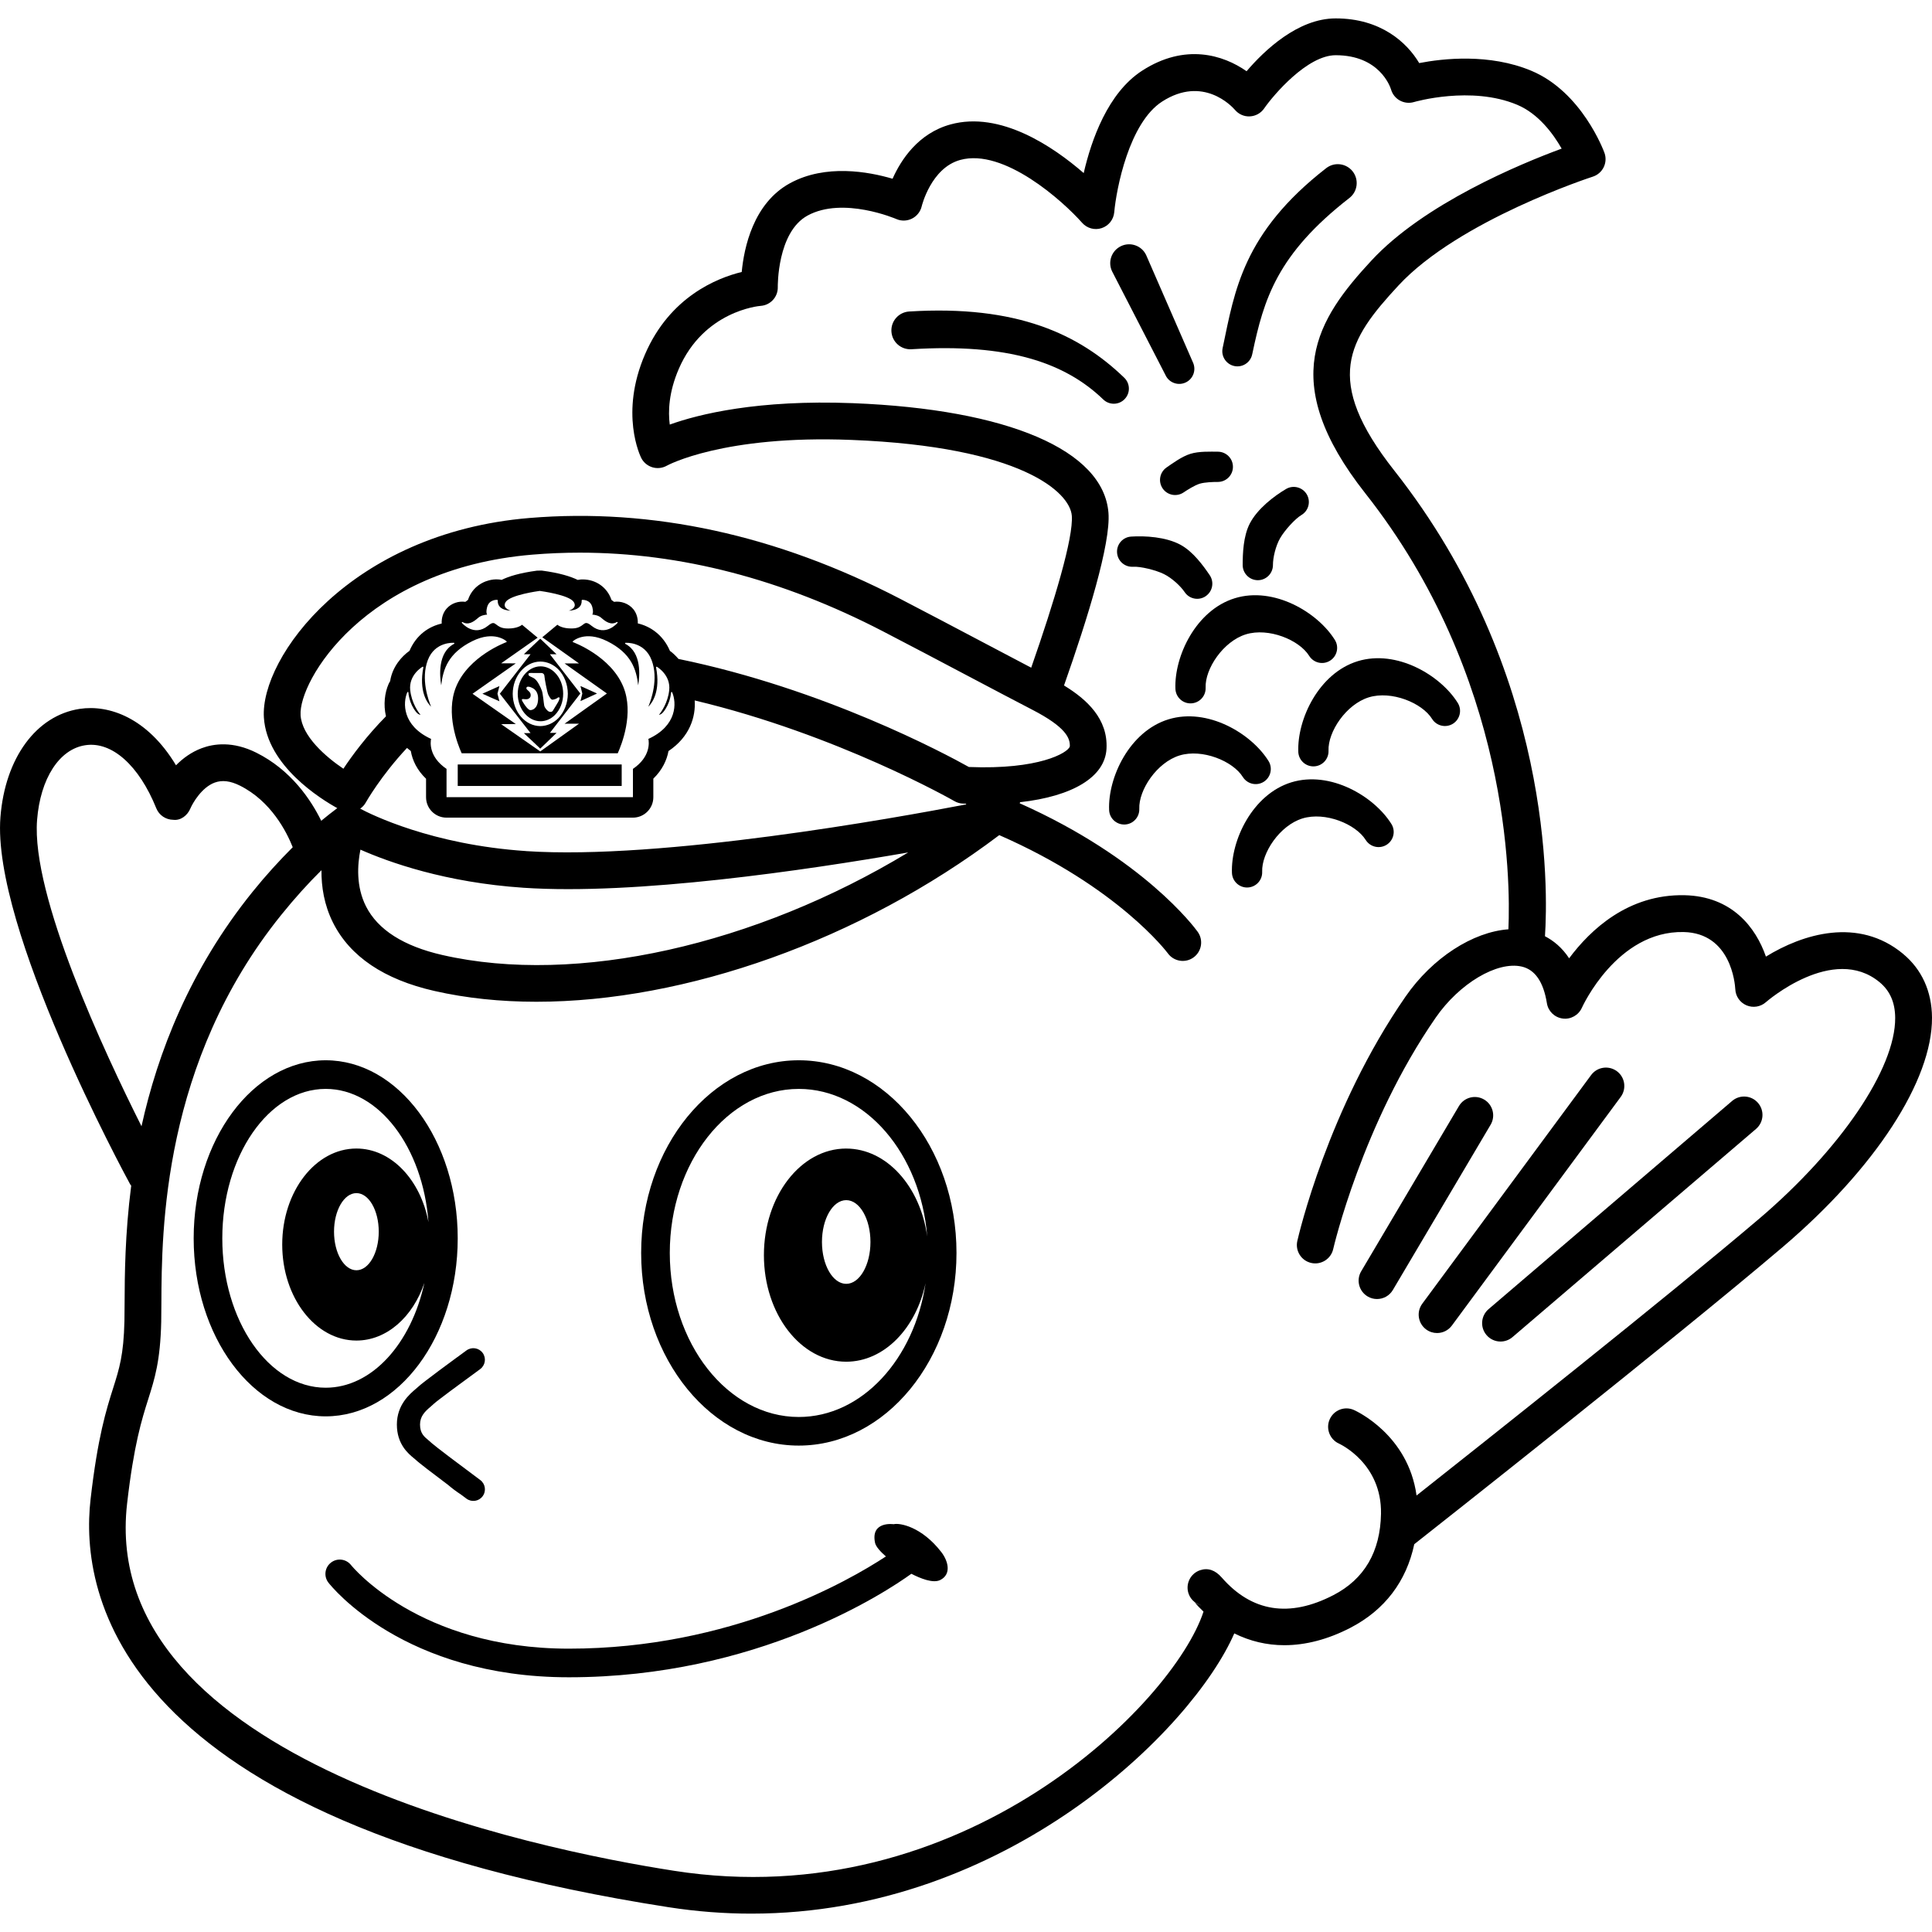
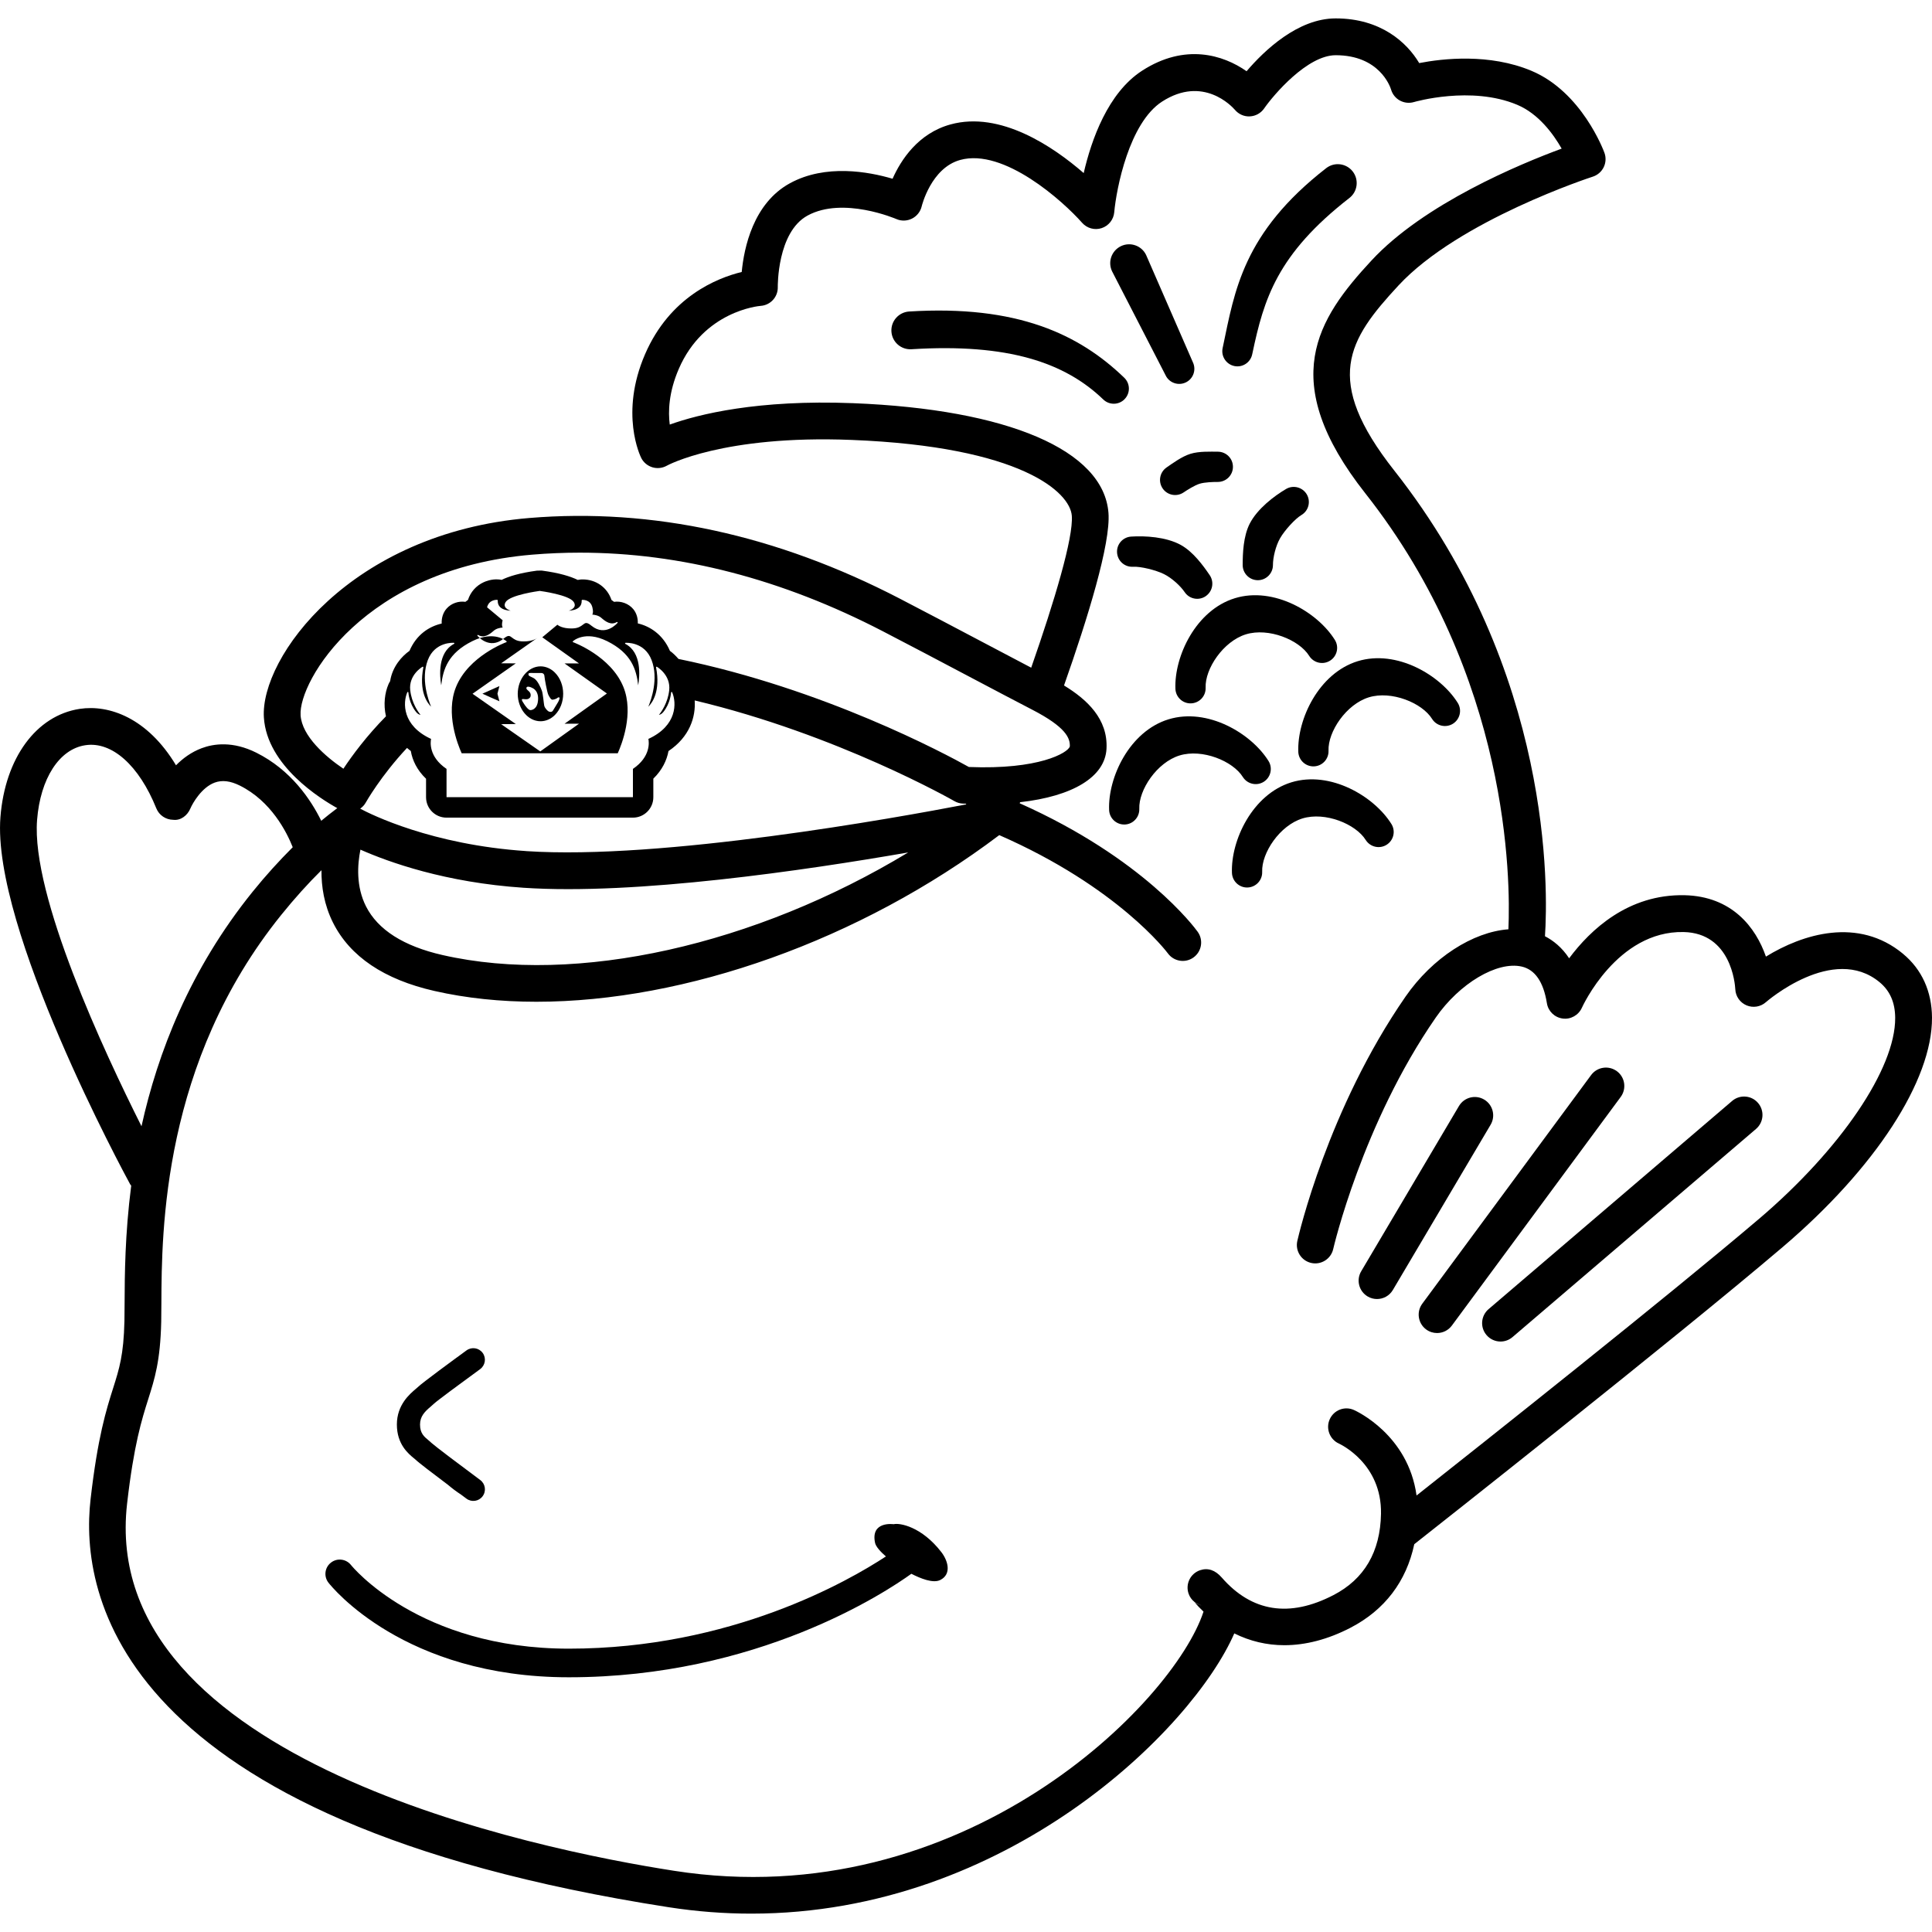
<svg xmlns="http://www.w3.org/2000/svg" id="_レイヤー_1-2" width="128" height="128" viewBox="0 0 128 128">
  <defs>
    <style>.cls-1{stroke-width:0px;}</style>
  </defs>
-   <path class="cls-1" d="M35.15,43.345c-.668.856-1.347,1.729-2.034,2.615.687.886,1.365,1.753,2.034,2.609-.147.002-.295.003-.442.003.37.342.728.688,1.085,1.026.363-.353.727-.698,1.08-1.042-.143,0-.29,0-.44,0,.685-.883,1.354-1.754,2.017-2.607-.663-.854-1.332-1.715-2.017-2.602.15,0,.297,0,.44,0-.35-.337-.71-.678-1.07-1.024l-.022.019s-.004.001-.006.002c-.001,0,0,.002-.002.003-.005.003-.011.004-.016.004,0,0-.002,0-.003,0-.344.327-.694.656-1.046.993.147,0,.295.002.442.002ZM35.803,43.83c.437.005.855.185,1.182.513.4.408.632.997.635,1.621-.003.626-.235,1.213-.635,1.623-.327.329-.745.513-1.182.519-1,0-1.827-.949-1.834-2.137.007-1.184.833-2.134,1.834-2.139Z" />
  <path class="cls-1" d="M107.121,70.969c-.541-.399-1.304-.286-1.705.256l-11.187,15.149c-.399.542-.285,1.304.257,1.705.218.161.471.238.723.238.374,0,.742-.171.981-.495l11.187-15.149c.399-.542.285-1.305-.256-1.705Z" />
  <path class="cls-1" d="M98.329,72.849c-.578-.344-1.326-.151-1.669.428l-6.477,10.948c-.343.579-.151,1.326.428,1.669.195.116.408.17.619.17.417,0,.823-.214,1.05-.598l6.477-10.949c.343-.579.151-1.326-.428-1.669Z" />
  <path class="cls-1" d="M27.553,92.013c-.407.344-1.259,1.061-1.259,2.366s.756,1.928,1.121,2.228l.111.093c.177.179,1.211.967,2.156,1.676.286.242.572.458.846.633-.151-.112-.317-.236-.489-.365.332.249.637.475.865.645.339.253.82.181,1.071-.159.254-.34.183-.82-.156-1.073-1.434-1.063-3.026-2.269-3.216-2.447.003.003-.214-.188-.214-.188-.288-.238-.561-.462-.561-1.043,0-.547.323-.865.714-1.194l.22-.196c.19-.179,1.701-1.301,3.049-2.281.341-.25.418-.729.169-1.071-.249-.343-.727-.419-1.071-.171-.875.639-2.946,2.153-3.232,2.439.003-.003-.124.109-.124.109Z" />
  <path class="cls-1" d="M35.813,47.785c.345,0,.688-.149.952-.416.348-.352.547-.86.547-1.405s-.198-1.051-.547-1.401c-.263-.268-.607-.415-.952-.416-.827.006-1.505.82-1.512,1.822.007,1.004.685,1.815,1.512,1.816ZM35.023,44.626c.018-.059.207-.039.393-.037h.462c.087,0,.187.064.193.212.008.153.178,1.075.257,1.232.082.159.183.346.297.323.123-.023.243-.06.307-.12.032-.03.118-.053.138-.013.018.04-.033.181-.098.297-.068.119-.265.436-.335.554-.063.116-.215.103-.295.057-.082-.049-.252-.221-.287-.387-.032-.165-.078-.749-.15-.97-.077-.22-.298-.714-.542-.844-.252-.128-.318-.143-.34-.198-.02-.056-.02-.025,0-.105ZM34.908,46.328c.107-.015.203-.079.237-.172.033-.097.023-.239-.107-.358-.125-.118-.188-.149-.153-.251.025-.071.177-.08.398.04,0,0,.482.184.343.954-.097.497-.455.509-.495.507-.135-.011-.348-.308-.41-.41-.072-.103-.165-.246-.143-.301.02-.056.213.007.33-.01Z" />
-   <rect class="cls-1" x="30.326" y="50.648" width="10.863" height="1.424" />
  <path class="cls-1" d="M114.758,72.941l-16.137,13.794c-.511.437-.572,1.207-.134,1.718.241.282.583.427.927.427.28,0,.561-.096.791-.292l16.137-13.794c.511-.437.572-1.207.134-1.719-.437-.512-1.206-.571-1.719-.134Z" />
-   <path class="cls-1" d="M126.084,63.194c-2.971-2.463-6.656-1.313-9.087.184-.668-1.929-2.243-4-5.4-4.068-3.723-.074-6.226,2.285-7.638,4.179-.48-.729-1.058-1.179-1.601-1.461.201-2.999.546-17.494-9.981-30.849-4.755-6.032-3.068-8.657.274-12.264,4.008-4.324,12.787-7.183,12.876-7.211.315-.102.576-.327.722-.625.145-.298.163-.642.05-.953-.059-.165-1.507-4.037-4.838-5.435-2.776-1.163-5.862-.817-7.435-.512-.812-1.366-2.547-2.96-5.533-2.96-2.51,0-4.734,2.131-5.904,3.5-1.547-1.088-4.086-1.865-6.914-.04-2.276,1.466-3.371,4.593-3.877,6.788-2.023-1.758-5.521-4.133-8.828-3.222-2.147.591-3.285,2.359-3.835,3.597-1.595-.471-4.439-.989-6.797.297-2.435,1.328-3.046,4.285-3.197,5.88-1.652.403-4.762,1.652-6.405,5.45-1.697,3.924-.31,6.756-.251,6.875.15.297.419.518.737.615.317.097.667.058.957-.106.036-.021,3.736-2.045,12.236-1.707,11.273.443,14.477,3.478,14.595,5.021.112,1.452-1.147,5.653-2.69,10.069-.879-.461-1.93-1.015-3.059-1.611-1.906-1.006-3.987-2.104-5.643-2.962-8.151-4.227-16.418-6.023-24.556-5.344-11.857.991-17.832,9.252-17.579,13.218.204,3.204,3.791,5.413,4.863,6.004-.355.271-.711.541-1.063.838-.702-1.426-2.014-3.368-4.296-4.509-1.568-.784-2.836-.597-3.623-.301-.696.26-1.26.683-1.703,1.133-1.892-3.146-4.438-4.033-6.384-3.737-2.878.441-4.938,3.253-5.248,7.164-.586,7.369,8.212,23.632,8.587,24.32.021.039.052.068.077.104-.415,3.222-.431,5.948-.438,7.777-.002.453-.003.852-.011,1.192-.051,2.246-.342,3.164-.745,4.435-.457,1.443-1.026,3.24-1.5,7.388-.711,6.22,1.597,21.303,38.288,27.011,1.88.292,3.714.428,5.497.427,16.928-.001,29.228-12.224,31.991-18.566,1.037.516,2.151.782,3.315.782,1.407,0,2.884-.381,4.375-1.152,2.283-1.182,3.712-3.082,4.234-5.54,1.126-.887,17.157-13.518,24.404-19.682,6.132-5.217,9.924-11.045,9.897-15.208-.011-1.732-.674-3.192-1.916-4.221ZM19.915,47.381c-.144-2.242,4.203-9.702,15.35-10.634,1.049-.088,2.1-.132,3.155-.132,6.656,0,13.395,1.747,20.076,5.211,1.652.855,3.727,1.95,5.627,2.954,1.702.899,3.265,1.723,4.258,2.236,2.251,1.162,2.525,1.895,2.497,2.443-.132.42-2.059,1.546-6.688,1.356-1.58-.883-9.613-5.186-19.237-7.158-.187-.215-.382-.403-.568-.534-.467-1.098-1.343-1.64-2.129-1.821.013-.336-.079-.675-.295-.94-.31-.378-.825-.556-1.28-.489-.055-.046-.112-.087-.169-.125-.275-.825-1.021-1.36-1.915-1.36-.033,0-.07.001-.11.003-.07.005-.141.015-.211.03-.476-.233-1.214-.464-2.378-.618-.009,0-.018,0-.026,0-.05-.005-.1,0-.151.001-.036.001-.071-.001-.107.003-.013.001-.027,0-.04,0-1.143.152-1.87.381-2.341.612-.063-.015-.128-.024-.193-.029-.475-.043-.891.136-.993.183-.501.23-.868.642-1.043,1.173-.058.038-.115.081-.171.127-.452-.063-.923.091-1.237.44-.247.275-.35.639-.333.999-.839.191-1.674.735-2.133,1.808-.504.353-1.133,1.043-1.283,2.01-.041.063-.077.13-.107.198-.244.565-.351,1.337-.169,2.129-1.286,1.305-2.241,2.598-2.82,3.473-1.176-.793-2.748-2.154-2.837-3.549ZM34.857,56.386c-6.257-.419-10.287-2.432-10.994-2.81.144-.103.273-.231.364-.396.021-.037,1.002-1.775,2.739-3.628.086.067.156.139.251.203.105.617.414,1.27,1.01,1.839v1.223c0,.748.606,1.354,1.354,1.354h12.35c.748,0,1.354-.606,1.354-1.354v-1.229c.591-.574.895-1.225,1.004-1.828,1.409-.943,1.812-2.268,1.736-3.354,9.45,2.245,17.106,6.612,17.208,6.671.167.097.354.152.547.162.069.003.135.004.203.007l.038.045c-4.712.907-20.176,3.695-29.166,3.097ZM60.168,56.478c-10.115,6.12-21.953,8.825-30.851,6.796-2.576-.587-4.281-1.672-5.068-3.224-.665-1.314-.571-2.762-.369-3.759,1.885.834,5.636,2.18,10.812,2.526,7.424.499,18.69-1.16,25.475-2.34ZM27.178,45.737c-.114-1.027.805-1.557.815-1.562.013-.007.029-.006.04.002.012.009.017.023.015.038-.305,1.593.255,2.351.514,2.605-.19-.452-.688-1.843-.22-3.082.471-1.247,1.718-1.149,1.728-1.151.017.001.03.014.033.03.004.016-.004.033-.019.04-1.1.572-.954,2.145-.852,2.748.121-1.056.449-2.127,2.057-2.926,1.475-.733,2.26,0,2.268.006.009.01.013.022.01.035-.003.012-.012.023-.024.027-.025.009-2.501.92-3.33,2.965-.709,1.75.113,3.816.374,4.394h10.34c.261-.578,1.082-2.644.374-4.394-.829-2.044-3.306-2.956-3.331-2.965-.012-.004-.021-.015-.024-.027-.003-.013.001-.025.01-.035.007-.008.787-.74,2.269-.006,1.608.799,1.936,1.871,2.057,2.926.102-.604.248-2.175-.852-2.747-.014-.007-.022-.024-.019-.04.003-.016.017-.028.033-.03.011,0,1.257-.097,1.728,1.151.468,1.239-.03,2.63-.219,3.082.258-.254.819-1.013.514-2.605-.003-.014.003-.029.014-.038.013-.008.026-.009.04-.002.009.006.929.535.815,1.562-.092.827-.522,1.429-.68,1.625.073-.015.183-.057.282-.179.484-.586.522-1.297.523-1.304,0-.017.013-.032.031-.035.018-.005.034.006.041.022.296.685.344,2.208-1.576,3.088.04.188.174,1.173-1.024,1.986v1.875h-12.349v-1.875c-1.199-.812-1.064-1.797-1.024-1.986-1.921-.881-1.872-2.404-1.576-3.088.006-.017.024-.03.041-.022.018.003.03.017.031.035,0,.006.039.719.522,1.304.099.121.21.164.282.179-.158-.197-.587-.798-.68-1.625ZM32.27,40.235c.133-.533.666-.496.673-.493.02.001.036.019.034.039-.009.185.046.335.163.446.179.171.472.222.691.235-.149-.052-.312-.136-.372-.267-.043-.094-.029-.198.042-.309.302-.475,2.173-.725,2.252-.736h.005s.001,0,.002,0c.001,0,.002,0,.003,0,.079.011,1.95.261,2.251.736.071.111.086.216.042.309-.06.131-.223.216-.372.267.219-.013.512-.065.691-.235.117-.111.172-.261.163-.446-.001-.02.014-.038.034-.039.008.001.541-.039.673.493.057.229.055.392-.006.483.152.011.418.055.6.217.296.261.647.503,1.027.277.014-.011.035-.006.047.008.012.013.012.033,0,.047-.008.01-.794.949-1.728.189-.32-.261-.401-.196-.564-.07-.125.097-.297.228-.636.247-.052.003-.102.004-.149.004-.554,0-.829-.181-.91-.246l-.998.83c.83.589,1.641,1.167,2.434,1.734-.315-.003-.635,0-.957,0,.964.681,1.895,1.343,2.804,1.991-.908.649-1.84,1.318-2.804,2.003.322-.003.642-.003.957-.003-.837.598-1.693,1.21-2.568,1.838-.842-.588-1.71-1.193-2.592-1.807.328-.004.648-.007.972-.007-.935-.653-1.889-1.323-2.867-2.007.978-.686,1.932-1.358,2.867-2.014-.323,0-.643,0-.972-.002.823-.581,1.629-1.144,2.418-1.698l-1.031-.856c-.081.065-.357.246-.91.246-.047,0-.097-.001-.149-.004-.339-.019-.51-.15-.636-.247-.164-.126-.246-.189-.564.07-.933.758-1.719-.178-1.728-.189-.011-.014-.011-.034,0-.047.013-.013.034-.017.047-.008.375.225.729-.014,1.026-.277.182-.163.449-.206.6-.217-.062-.091-.063-.253-.006-.483ZM2.457,54.321c.217-2.742,1.469-4.684,3.188-4.947,1.762-.275,3.563,1.332,4.711,4.18.184.458.628.755,1.121.76.501.062.942-.291,1.134-.745.158-.372.756-1.405,1.615-1.721.492-.18,1.037-.114,1.67.202,2.063,1.031,3.091,3.055,3.498,4.08-.894.895-1.781,1.864-2.664,2.959-4.171,5.174-6.282,10.678-7.355,15.528-2.462-4.898-7.315-15.285-6.918-20.295ZM79.845,106.399c-.005,0-.01-.002-.016-.002.005,0,.011-.002.017-.002,0,.001,0,.003-.001.004ZM116.524,80.766c-6.026,5.126-18.181,14.766-22.674,18.315-.553-4.024-3.993-5.597-4.154-5.668-.614-.271-1.324.007-1.599.619-.274.611,0,1.331.61,1.609.116.053,2.845,1.337,2.788,4.649-.044,2.518-1.104,4.331-3.151,5.39-2.916,1.51-5.407,1.118-7.4-1.164-.434-.497-.918-.659-1.436-.485-.638.216-.98.907-.764,1.545.155.458.557.755,1.007.811-.286-.033-.529-.146-.642-.266.203.232.412.449.627.654-1.98,6.042-15.944,20.159-35.075,17.17-8.994-1.398-38.188-7.287-36.241-24.325.448-3.913.977-5.585,1.403-6.928.428-1.353.798-2.521.858-5.115.008-.352.01-.766.011-1.237.02-4.775.065-15.956,7.937-25.72.888-1.101,1.775-2.084,2.669-2.967-.01,1.082.173,2.295.766,3.477,1.125,2.242,3.384,3.764,6.711,4.522,2.12.483,4.392.717,6.763.717,9.861,0,21.41-4.052,30.666-11.04,7.878,3.448,11.12,7.764,11.168,7.83.394.543,1.154.668,1.699.276.547-.393.672-1.155.279-1.701-.208-.29-3.59-4.859-11.793-8.515.009-.024.018-.046.028-.071,3.471-.39,5.628-1.663,5.724-3.545.102-1.973-1.294-3.262-2.815-4.189,1.573-4.463,3.1-9.411,2.945-11.433-.319-4.149-6.649-6.866-16.931-7.27-6.309-.245-10.225.732-12.135,1.418-.111-.85-.076-2.132.599-3.69,1.654-3.825,5.278-4.163,5.425-4.174.652-.046,1.152-.597,1.133-1.25,0-.036-.046-3.632,1.974-4.734,2.353-1.284,5.847.217,5.882.231.332.147.711.133,1.036-.029.323-.162.56-.462.643-.814.006-.025.616-2.539,2.551-3.072,2.901-.799,6.814,2.735,8.078,4.165.322.365.833.505,1.293.352.462-.152.791-.564.834-1.049.14-1.562.985-5.926,3.172-7.336,2.711-1.746,4.621.313,4.824.548.245.291.614.456.99.433.38-.017.729-.212.945-.524.635-.915,2.867-3.528,4.739-3.528,2.879,0,3.6,2.048,3.669,2.269.089.313.3.577.585.734.286.155.621.193.934.1.039-.011,3.786-1.1,6.837.181,1.417.594,2.394,1.934,2.948,2.904-2.753,1.016-9.111,3.648-12.602,7.415-3.578,3.861-6.301,7.946-.401,15.43,9.56,12.127,9.62,25.593,9.475,28.877-2.351.174-5.029,1.877-6.818,4.463-5.142,7.426-7.086,15.831-7.167,16.185-.149.656.263,1.309.919,1.457.65.15,1.309-.261,1.458-.918.019-.082,1.929-8.312,6.794-15.337,1.567-2.264,4.065-3.75,5.693-3.381.883.201,1.445,1.018,1.671,2.429.085.532.51.944,1.045,1.014.526.074,1.051-.219,1.272-.711.023-.051,2.319-5.114,6.741-5.019,3.131.067,3.404,3.415,3.424,3.79.021.469.311.883.743,1.067.434.182.932.101,1.284-.21.044-.038,4.453-3.874,7.532-1.324.689.571,1.027,1.343,1.034,2.36.022,3.358-3.611,8.717-9.039,13.336Z" />
+   <path class="cls-1" d="M126.084,63.194c-2.971-2.463-6.656-1.313-9.087.184-.668-1.929-2.243-4-5.4-4.068-3.723-.074-6.226,2.285-7.638,4.179-.48-.729-1.058-1.179-1.601-1.461.201-2.999.546-17.494-9.981-30.849-4.755-6.032-3.068-8.657.274-12.264,4.008-4.324,12.787-7.183,12.876-7.211.315-.102.576-.327.722-.625.145-.298.163-.642.05-.953-.059-.165-1.507-4.037-4.838-5.435-2.776-1.163-5.862-.817-7.435-.512-.812-1.366-2.547-2.96-5.533-2.96-2.51,0-4.734,2.131-5.904,3.5-1.547-1.088-4.086-1.865-6.914-.04-2.276,1.466-3.371,4.593-3.877,6.788-2.023-1.758-5.521-4.133-8.828-3.222-2.147.591-3.285,2.359-3.835,3.597-1.595-.471-4.439-.989-6.797.297-2.435,1.328-3.046,4.285-3.197,5.88-1.652.403-4.762,1.652-6.405,5.45-1.697,3.924-.31,6.756-.251,6.875.15.297.419.518.737.615.317.097.667.058.957-.106.036-.021,3.736-2.045,12.236-1.707,11.273.443,14.477,3.478,14.595,5.021.112,1.452-1.147,5.653-2.69,10.069-.879-.461-1.93-1.015-3.059-1.611-1.906-1.006-3.987-2.104-5.643-2.962-8.151-4.227-16.418-6.023-24.556-5.344-11.857.991-17.832,9.252-17.579,13.218.204,3.204,3.791,5.413,4.863,6.004-.355.271-.711.541-1.063.838-.702-1.426-2.014-3.368-4.296-4.509-1.568-.784-2.836-.597-3.623-.301-.696.26-1.26.683-1.703,1.133-1.892-3.146-4.438-4.033-6.384-3.737-2.878.441-4.938,3.253-5.248,7.164-.586,7.369,8.212,23.632,8.587,24.32.021.039.052.068.077.104-.415,3.222-.431,5.948-.438,7.777-.002.453-.003.852-.011,1.192-.051,2.246-.342,3.164-.745,4.435-.457,1.443-1.026,3.24-1.5,7.388-.711,6.22,1.597,21.303,38.288,27.011,1.88.292,3.714.428,5.497.427,16.928-.001,29.228-12.224,31.991-18.566,1.037.516,2.151.782,3.315.782,1.407,0,2.884-.381,4.375-1.152,2.283-1.182,3.712-3.082,4.234-5.54,1.126-.887,17.157-13.518,24.404-19.682,6.132-5.217,9.924-11.045,9.897-15.208-.011-1.732-.674-3.192-1.916-4.221ZM19.915,47.381c-.144-2.242,4.203-9.702,15.35-10.634,1.049-.088,2.1-.132,3.155-.132,6.656,0,13.395,1.747,20.076,5.211,1.652.855,3.727,1.95,5.627,2.954,1.702.899,3.265,1.723,4.258,2.236,2.251,1.162,2.525,1.895,2.497,2.443-.132.42-2.059,1.546-6.688,1.356-1.58-.883-9.613-5.186-19.237-7.158-.187-.215-.382-.403-.568-.534-.467-1.098-1.343-1.64-2.129-1.821.013-.336-.079-.675-.295-.94-.31-.378-.825-.556-1.28-.489-.055-.046-.112-.087-.169-.125-.275-.825-1.021-1.36-1.915-1.36-.033,0-.07.001-.11.003-.07.005-.141.015-.211.03-.476-.233-1.214-.464-2.378-.618-.009,0-.018,0-.026,0-.05-.005-.1,0-.151.001-.036.001-.071-.001-.107.003-.013.001-.027,0-.04,0-1.143.152-1.87.381-2.341.612-.063-.015-.128-.024-.193-.029-.475-.043-.891.136-.993.183-.501.23-.868.642-1.043,1.173-.058.038-.115.081-.171.127-.452-.063-.923.091-1.237.44-.247.275-.35.639-.333.999-.839.191-1.674.735-2.133,1.808-.504.353-1.133,1.043-1.283,2.01-.041.063-.077.13-.107.198-.244.565-.351,1.337-.169,2.129-1.286,1.305-2.241,2.598-2.82,3.473-1.176-.793-2.748-2.154-2.837-3.549ZM34.857,56.386c-6.257-.419-10.287-2.432-10.994-2.81.144-.103.273-.231.364-.396.021-.037,1.002-1.775,2.739-3.628.086.067.156.139.251.203.105.617.414,1.27,1.01,1.839v1.223c0,.748.606,1.354,1.354,1.354h12.35c.748,0,1.354-.606,1.354-1.354v-1.229c.591-.574.895-1.225,1.004-1.828,1.409-.943,1.812-2.268,1.736-3.354,9.45,2.245,17.106,6.612,17.208,6.671.167.097.354.152.547.162.069.003.135.004.203.007l.038.045c-4.712.907-20.176,3.695-29.166,3.097ZM60.168,56.478c-10.115,6.12-21.953,8.825-30.851,6.796-2.576-.587-4.281-1.672-5.068-3.224-.665-1.314-.571-2.762-.369-3.759,1.885.834,5.636,2.18,10.812,2.526,7.424.499,18.69-1.16,25.475-2.34ZM27.178,45.737c-.114-1.027.805-1.557.815-1.562.013-.007.029-.006.04.002.012.009.017.023.015.038-.305,1.593.255,2.351.514,2.605-.19-.452-.688-1.843-.22-3.082.471-1.247,1.718-1.149,1.728-1.151.017.001.03.014.033.03.004.016-.004.033-.019.04-1.1.572-.954,2.145-.852,2.748.121-1.056.449-2.127,2.057-2.926,1.475-.733,2.26,0,2.268.006.009.01.013.022.01.035-.003.012-.012.023-.024.027-.025.009-2.501.92-3.33,2.965-.709,1.75.113,3.816.374,4.394h10.34c.261-.578,1.082-2.644.374-4.394-.829-2.044-3.306-2.956-3.331-2.965-.012-.004-.021-.015-.024-.027-.003-.013.001-.025.01-.035.007-.008.787-.74,2.269-.006,1.608.799,1.936,1.871,2.057,2.926.102-.604.248-2.175-.852-2.747-.014-.007-.022-.024-.019-.04.003-.016.017-.028.033-.03.011,0,1.257-.097,1.728,1.151.468,1.239-.03,2.63-.219,3.082.258-.254.819-1.013.514-2.605-.003-.014.003-.029.014-.038.013-.008.026-.009.04-.002.009.006.929.535.815,1.562-.092.827-.522,1.429-.68,1.625.073-.015.183-.057.282-.179.484-.586.522-1.297.523-1.304,0-.017.013-.032.031-.035.018-.005.034.006.041.022.296.685.344,2.208-1.576,3.088.04.188.174,1.173-1.024,1.986v1.875h-12.349v-1.875c-1.199-.812-1.064-1.797-1.024-1.986-1.921-.881-1.872-2.404-1.576-3.088.006-.017.024-.03.041-.022.018.003.03.017.031.035,0,.006.039.719.522,1.304.099.121.21.164.282.179-.158-.197-.587-.798-.68-1.625ZM32.27,40.235c.133-.533.666-.496.673-.493.02.001.036.019.034.039-.009.185.046.335.163.446.179.171.472.222.691.235-.149-.052-.312-.136-.372-.267-.043-.094-.029-.198.042-.309.302-.475,2.173-.725,2.252-.736h.005s.001,0,.002,0c.001,0,.002,0,.003,0,.079.011,1.95.261,2.251.736.071.111.086.216.042.309-.06.131-.223.216-.372.267.219-.013.512-.065.691-.235.117-.111.172-.261.163-.446-.001-.02.014-.038.034-.039.008.001.541-.039.673.493.057.229.055.392-.006.483.152.011.418.055.6.217.296.261.647.503,1.027.277.014-.011.035-.006.047.008.012.013.012.033,0,.047-.008.01-.794.949-1.728.189-.32-.261-.401-.196-.564-.07-.125.097-.297.228-.636.247-.052.003-.102.004-.149.004-.554,0-.829-.181-.91-.246l-.998.83c.83.589,1.641,1.167,2.434,1.734-.315-.003-.635,0-.957,0,.964.681,1.895,1.343,2.804,1.991-.908.649-1.84,1.318-2.804,2.003.322-.003.642-.003.957-.003-.837.598-1.693,1.21-2.568,1.838-.842-.588-1.71-1.193-2.592-1.807.328-.004.648-.007.972-.007-.935-.653-1.889-1.323-2.867-2.007.978-.686,1.932-1.358,2.867-2.014-.323,0-.643,0-.972-.002.823-.581,1.629-1.144,2.418-1.698c-.081.065-.357.246-.91.246-.047,0-.097-.001-.149-.004-.339-.019-.51-.15-.636-.247-.164-.126-.246-.189-.564.07-.933.758-1.719-.178-1.728-.189-.011-.014-.011-.034,0-.047.013-.013.034-.017.047-.008.375.225.729-.014,1.026-.277.182-.163.449-.206.6-.217-.062-.091-.063-.253-.006-.483ZM2.457,54.321c.217-2.742,1.469-4.684,3.188-4.947,1.762-.275,3.563,1.332,4.711,4.18.184.458.628.755,1.121.76.501.062.942-.291,1.134-.745.158-.372.756-1.405,1.615-1.721.492-.18,1.037-.114,1.67.202,2.063,1.031,3.091,3.055,3.498,4.08-.894.895-1.781,1.864-2.664,2.959-4.171,5.174-6.282,10.678-7.355,15.528-2.462-4.898-7.315-15.285-6.918-20.295ZM79.845,106.399c-.005,0-.01-.002-.016-.002.005,0,.011-.002.017-.002,0,.001,0,.003-.001.004ZM116.524,80.766c-6.026,5.126-18.181,14.766-22.674,18.315-.553-4.024-3.993-5.597-4.154-5.668-.614-.271-1.324.007-1.599.619-.274.611,0,1.331.61,1.609.116.053,2.845,1.337,2.788,4.649-.044,2.518-1.104,4.331-3.151,5.39-2.916,1.51-5.407,1.118-7.4-1.164-.434-.497-.918-.659-1.436-.485-.638.216-.98.907-.764,1.545.155.458.557.755,1.007.811-.286-.033-.529-.146-.642-.266.203.232.412.449.627.654-1.98,6.042-15.944,20.159-35.075,17.17-8.994-1.398-38.188-7.287-36.241-24.325.448-3.913.977-5.585,1.403-6.928.428-1.353.798-2.521.858-5.115.008-.352.01-.766.011-1.237.02-4.775.065-15.956,7.937-25.72.888-1.101,1.775-2.084,2.669-2.967-.01,1.082.173,2.295.766,3.477,1.125,2.242,3.384,3.764,6.711,4.522,2.12.483,4.392.717,6.763.717,9.861,0,21.41-4.052,30.666-11.04,7.878,3.448,11.12,7.764,11.168,7.83.394.543,1.154.668,1.699.276.547-.393.672-1.155.279-1.701-.208-.29-3.59-4.859-11.793-8.515.009-.024.018-.046.028-.071,3.471-.39,5.628-1.663,5.724-3.545.102-1.973-1.294-3.262-2.815-4.189,1.573-4.463,3.1-9.411,2.945-11.433-.319-4.149-6.649-6.866-16.931-7.27-6.309-.245-10.225.732-12.135,1.418-.111-.85-.076-2.132.599-3.69,1.654-3.825,5.278-4.163,5.425-4.174.652-.046,1.152-.597,1.133-1.25,0-.036-.046-3.632,1.974-4.734,2.353-1.284,5.847.217,5.882.231.332.147.711.133,1.036-.029.323-.162.56-.462.643-.814.006-.025.616-2.539,2.551-3.072,2.901-.799,6.814,2.735,8.078,4.165.322.365.833.505,1.293.352.462-.152.791-.564.834-1.049.14-1.562.985-5.926,3.172-7.336,2.711-1.746,4.621.313,4.824.548.245.291.614.456.99.433.38-.017.729-.212.945-.524.635-.915,2.867-3.528,4.739-3.528,2.879,0,3.6,2.048,3.669,2.269.089.313.3.577.585.734.286.155.621.193.934.1.039-.011,3.786-1.1,6.837.181,1.417.594,2.394,1.934,2.948,2.904-2.753,1.016-9.111,3.648-12.602,7.415-3.578,3.861-6.301,7.946-.401,15.43,9.56,12.127,9.62,25.593,9.475,28.877-2.351.174-5.029,1.877-6.818,4.463-5.142,7.426-7.086,15.831-7.167,16.185-.149.656.263,1.309.919,1.457.65.15,1.309-.261,1.458-.918.019-.082,1.929-8.312,6.794-15.337,1.567-2.264,4.065-3.75,5.693-3.381.883.201,1.445,1.018,1.671,2.429.085.532.51.944,1.045,1.014.526.074,1.051-.219,1.272-.711.023-.051,2.319-5.114,6.741-5.019,3.131.067,3.404,3.415,3.424,3.79.021.469.311.883.743,1.067.434.182.932.101,1.284-.21.044-.038,4.453-3.874,7.532-1.324.689.571,1.027,1.343,1.034,2.36.022,3.358-3.611,8.717-9.039,13.336Z" />
  <path class="cls-1" d="M31.961,45.959c.375.17.752.341,1.127.502-.043-.166-.086-.332-.13-.502.043-.166.087-.337.13-.505-.375.168-.752.337-1.127.505Z" />
  <path class="cls-1" d="M90.483,55.651c.294.468.912.612,1.381.319.468-.292.614-.908.32-1.379-1.143-1.832-4.044-3.552-6.628-2.76-2.581.793-4.018,3.847-3.936,6.005.024.554.489.984,1.039.963.553-.021.984-.487.963-1.039-.048-1.252,1.169-3.075,2.669-3.536,1.5-.46,3.531.365,4.192,1.428Z" />
-   <path class="cls-1" d="M39.555,45.947c-.365-.163-.73-.331-1.098-.497.042.166.08.333.123.499-.043.166-.082.332-.123.5.368-.169.733-.338,1.098-.503Z" />
  <path class="cls-1" d="M74.51,26.441c.386-.397.373-1.031-.026-1.415-2.989-2.883-7.096-4.832-14.251-4.388-.69.044-1.217.637-1.174,1.328.042.689.637,1.214,1.328,1.172,6.401-.398,10.167.881,12.709,3.33.397.383,1.031.373,1.415-.026Z" />
  <path class="cls-1" d="M81.81,39.634c-2.581.793-4.018,3.846-3.936,6.005.024.552.487.983,1.039.961s.984-.485.963-1.039c-.05-1.251,1.169-3.073,2.669-3.535,1.5-.46,3.531.364,4.192,1.428.294.468.91.612,1.38.319.468-.292.614-.91.32-1.378-1.143-1.833-4.044-3.555-6.628-2.761Z" />
  <path class="cls-1" d="M86.015,49.811c.021.553.487.984,1.04.963.553-.021.984-.487.963-1.039-.048-1.252,1.169-3.073,2.669-3.535,1.5-.461,3.531.365,4.192,1.43.293.468.91.611,1.381.32.468-.294.614-.911.32-1.381-1.143-1.833-4.044-3.555-6.628-2.763-2.581.795-4.018,3.847-3.936,6.005Z" />
  <path class="cls-1" d="M79.876,39.501c.46-.309.582-.931.273-1.391-.434-.64-1.106-1.563-1.931-2.013-.973-.531-2.365-.606-3.274-.547-.553.034-.973.509-.936,1.061.034.553.508.972,1.061.938.487-.03,1.502.218,2.037.481.532.262,1.108.795,1.383,1.202.309.458.931.578,1.388.27Z" />
  <path class="cls-1" d="M81.776,24.251c.542.114,1.071-.233,1.185-.774l.019-.086c.754-3.56,1.616-6.538,6.422-10.275.545-.423.643-1.21.219-1.756-.426-.545-1.211-.644-1.756-.22-5.53,4.299-6.067,8.155-6.845,11.838l-.018.085c-.114.542.235,1.073.775,1.188Z" />
-   <path class="cls-1" d="M52.92,70.246c-5.755,0-10.442,5.726-10.442,12.764s4.687,12.764,10.442,12.764,10.45-5.726,10.45-12.764-4.689-12.764-10.45-12.764ZM56.062,76.094c-3.012,0-5.451,3.162-5.451,7.062s2.438,7.061,5.451,7.061c2.515,0,4.631-2.211,5.261-5.212-.74,5.042-4.224,8.874-8.403,8.874-4.708,0-8.545-4.876-8.545-10.868s3.838-10.868,8.545-10.868c4.428,0,8.081,4.298,8.51,9.784-.451-3.313-2.683-5.832-5.368-5.832ZM57.67,82.285c0,1.533-.719,2.773-1.605,2.773s-1.608-1.24-1.608-2.773.719-2.772,1.608-2.772,1.605,1.24,1.605,2.772Z" />
  <path class="cls-1" d="M84.336,37.434c-.002-.488.177-1.254.471-1.771s.995-1.292,1.415-1.541c.476-.28.635-.895.354-1.371-.283-.476-.896-.635-1.373-.353-.786.463-1.896,1.305-2.404,2.292-.428.836-.468,1.977-.468,2.751.003.553.452,1,1.008.999.55-.001.997-.452.997-1.005Z" />
  <path class="cls-1" d="M77.292,30.969c-.458.311-.574.934-.264,1.391.312.458.936.574,1.391.263.23-.155.727-.473,1.063-.575.333-.103.923-.12,1.198-.118.556.001,1.005-.447,1.005-1,.003-.553-.444-1.002-1-1.004-.476-.001-1.238-.037-1.812.14-.576.177-1.185.632-1.582.902Z" />
  <path class="cls-1" d="M59.209,100.983s-1.542-.23-1.235,1.232c.056.265.375.602.719.903-2.468,1.621-10.254,6.11-21.006,6.11-9.947,0-14.388-5.485-14.431-5.54-.325-.41-.92-.483-1.33-.16-.413.321-.487.914-.167,1.326.201.256,5.001,6.27,15.928,6.27,12.487,0,20.977-5.62,22.693-6.857.603.311,1.439.649,1.91.414.788-.394.502-1.299.077-1.849-1.309-1.695-2.764-1.948-3.158-1.85Z" />
-   <path class="cls-1" d="M30.325,82.042c0-6.505-3.925-11.796-8.747-11.796s-8.747,5.291-8.747,11.796,3.922,11.795,8.747,11.795,8.747-5.291,8.747-11.795ZM14.728,82.042c0-5.459,3.073-9.9,6.85-9.9,3.527,0,6.438,3.873,6.809,8.831-.517-2.797-2.456-4.88-4.775-4.88-2.714,0-4.914,2.849-4.914,6.361s2.201,6.361,4.914,6.361c2.017,0,3.748-1.574,4.505-3.824-.871,4.022-3.473,6.949-6.539,6.949-3.777,0-6.85-4.441-6.85-9.898ZM25.093,81.602c0,1.412-.661,2.556-1.479,2.556s-1.484-1.144-1.484-2.556.664-2.555,1.484-2.555,1.479,1.142,1.479,2.555Z" />
  <path class="cls-1" d="M82.342,51.478c.294.469.91.612,1.381.32.468-.294.611-.91.32-1.379-1.143-1.833-4.044-3.555-6.628-2.761-2.584.792-4.018,3.847-3.933,6.005.019.553.484.984,1.039.963.55-.021.981-.488.96-1.039-.048-1.252,1.169-3.076,2.669-3.536,1.5-.46,3.531.365,4.192,1.428Z" />
  <path class="cls-1" d="M77.224,24.866c.238.499.838.709,1.336.471.5-.238.709-.837.471-1.336l-3.097-7.105c-.296-.623-1.045-.887-1.666-.589-.624.298-.889,1.046-.59,1.669l3.547,6.89Z" />
</svg>